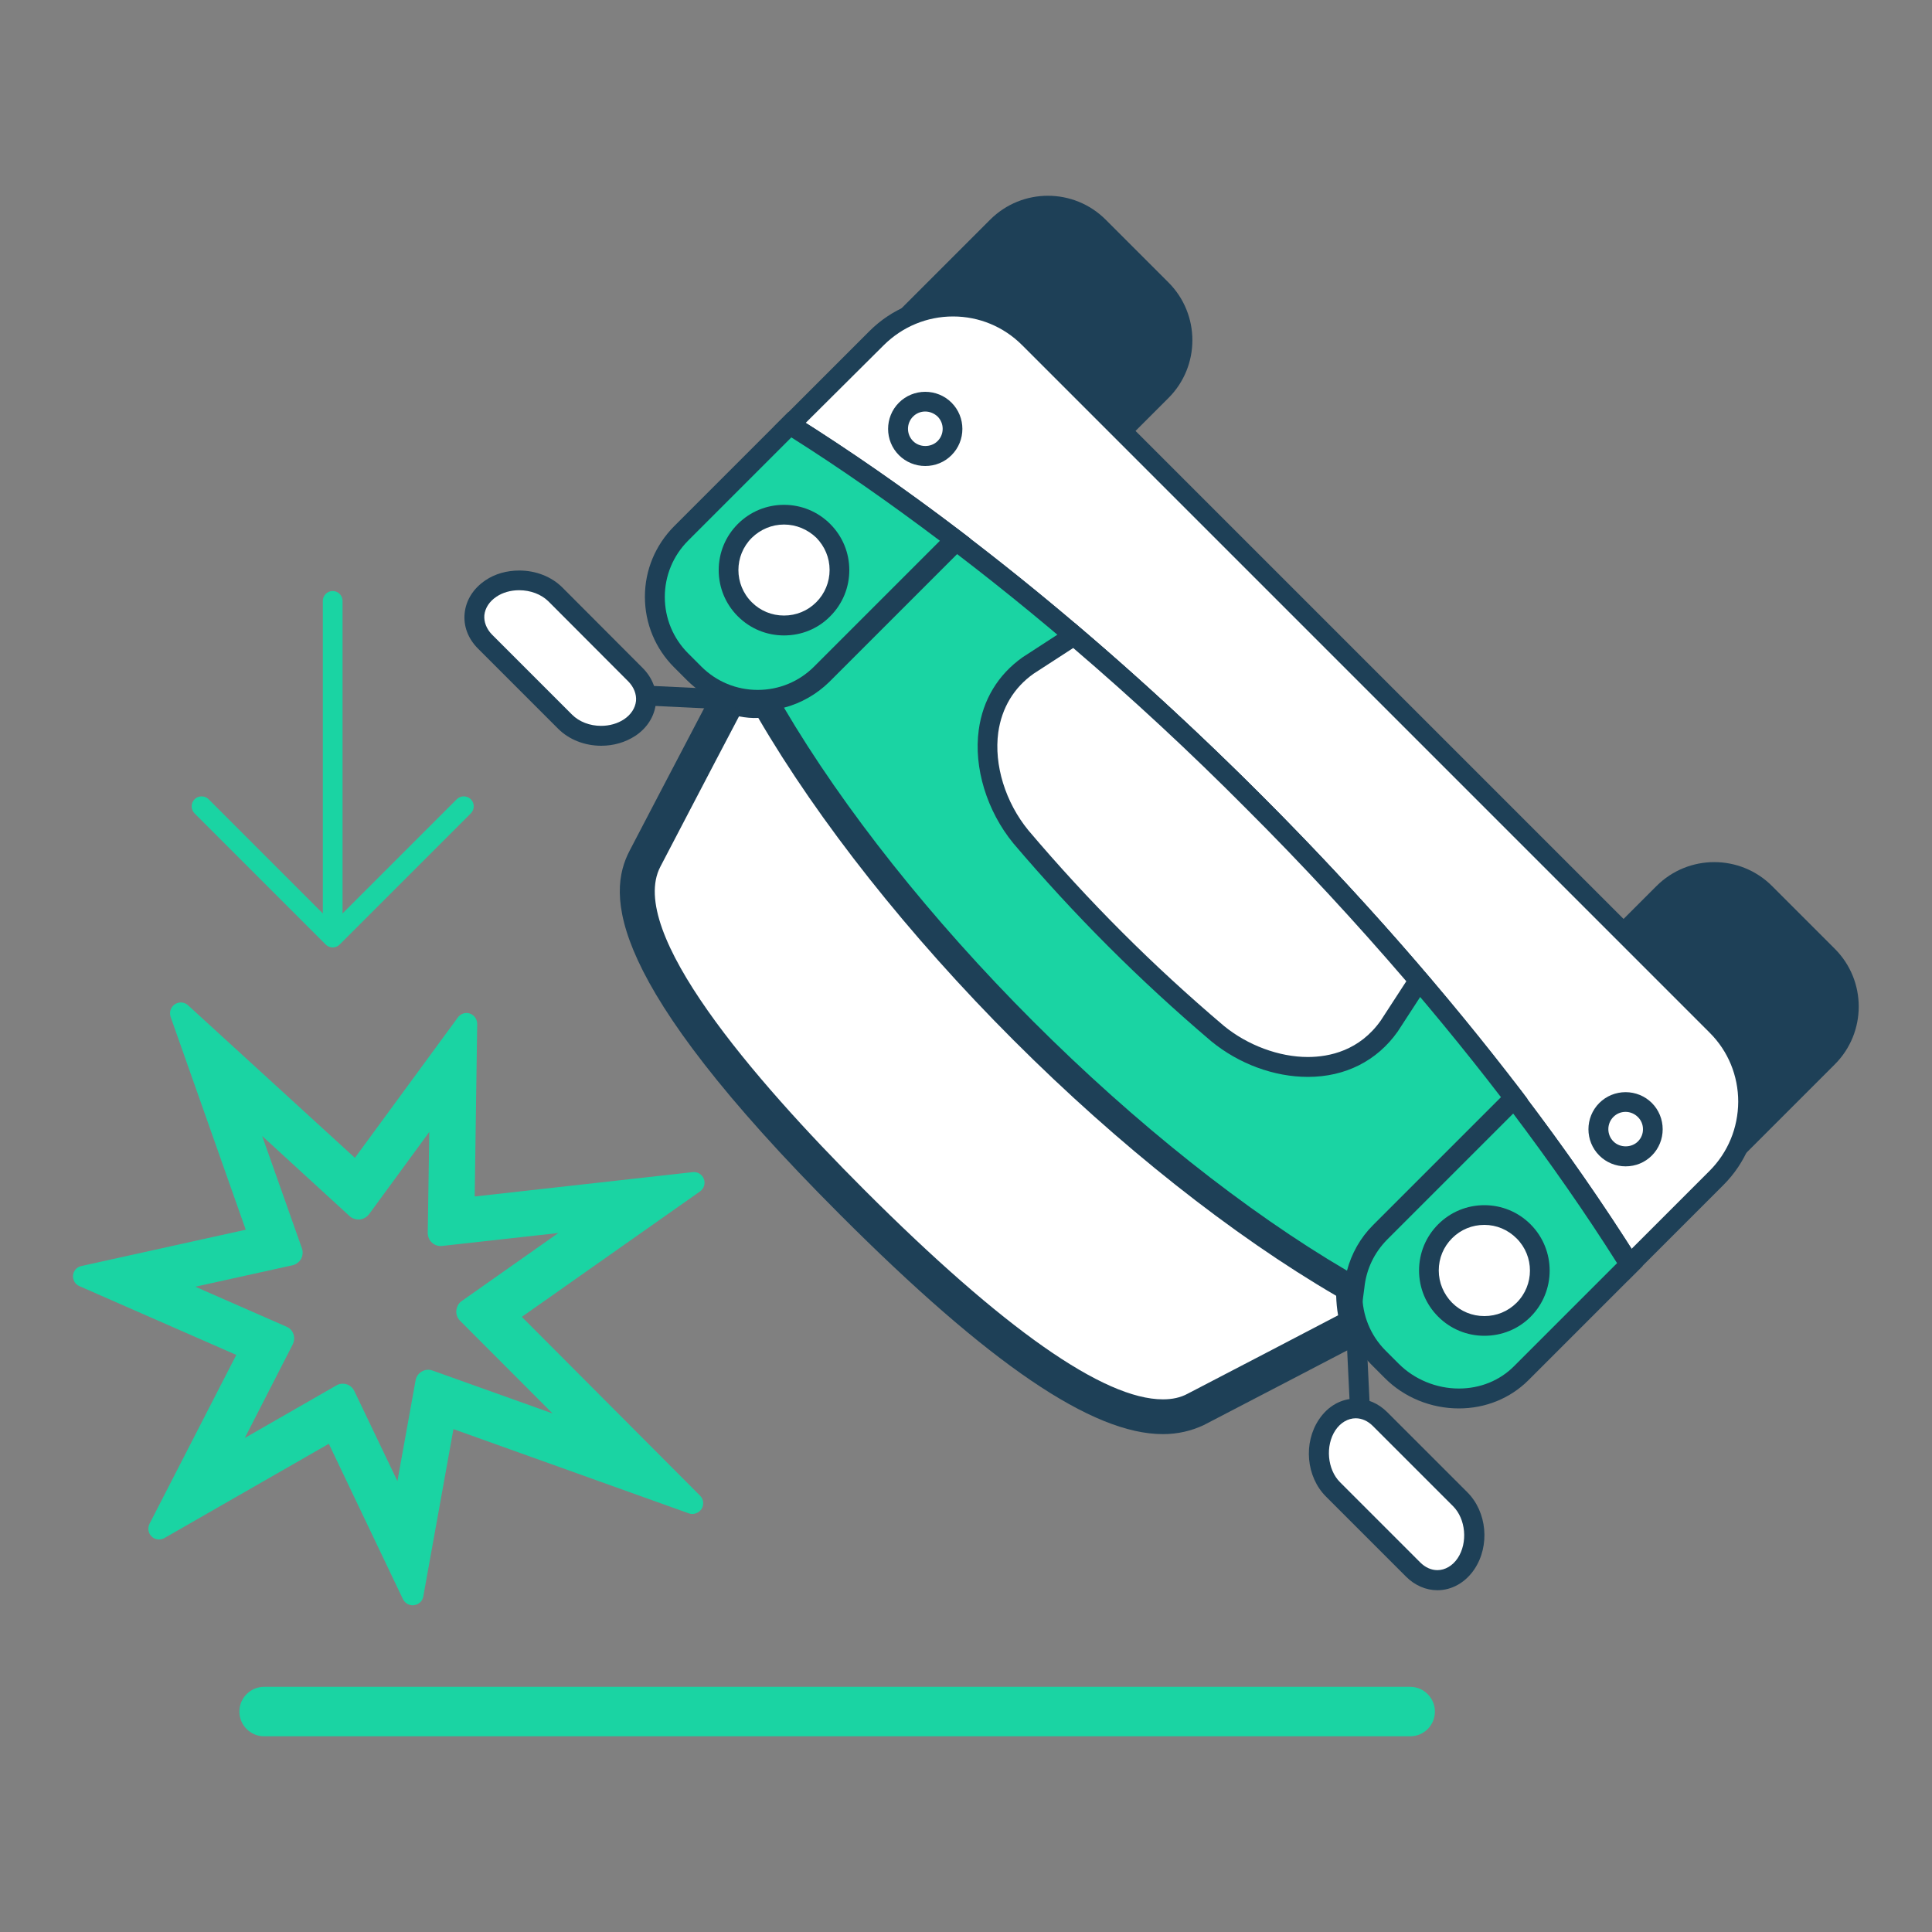
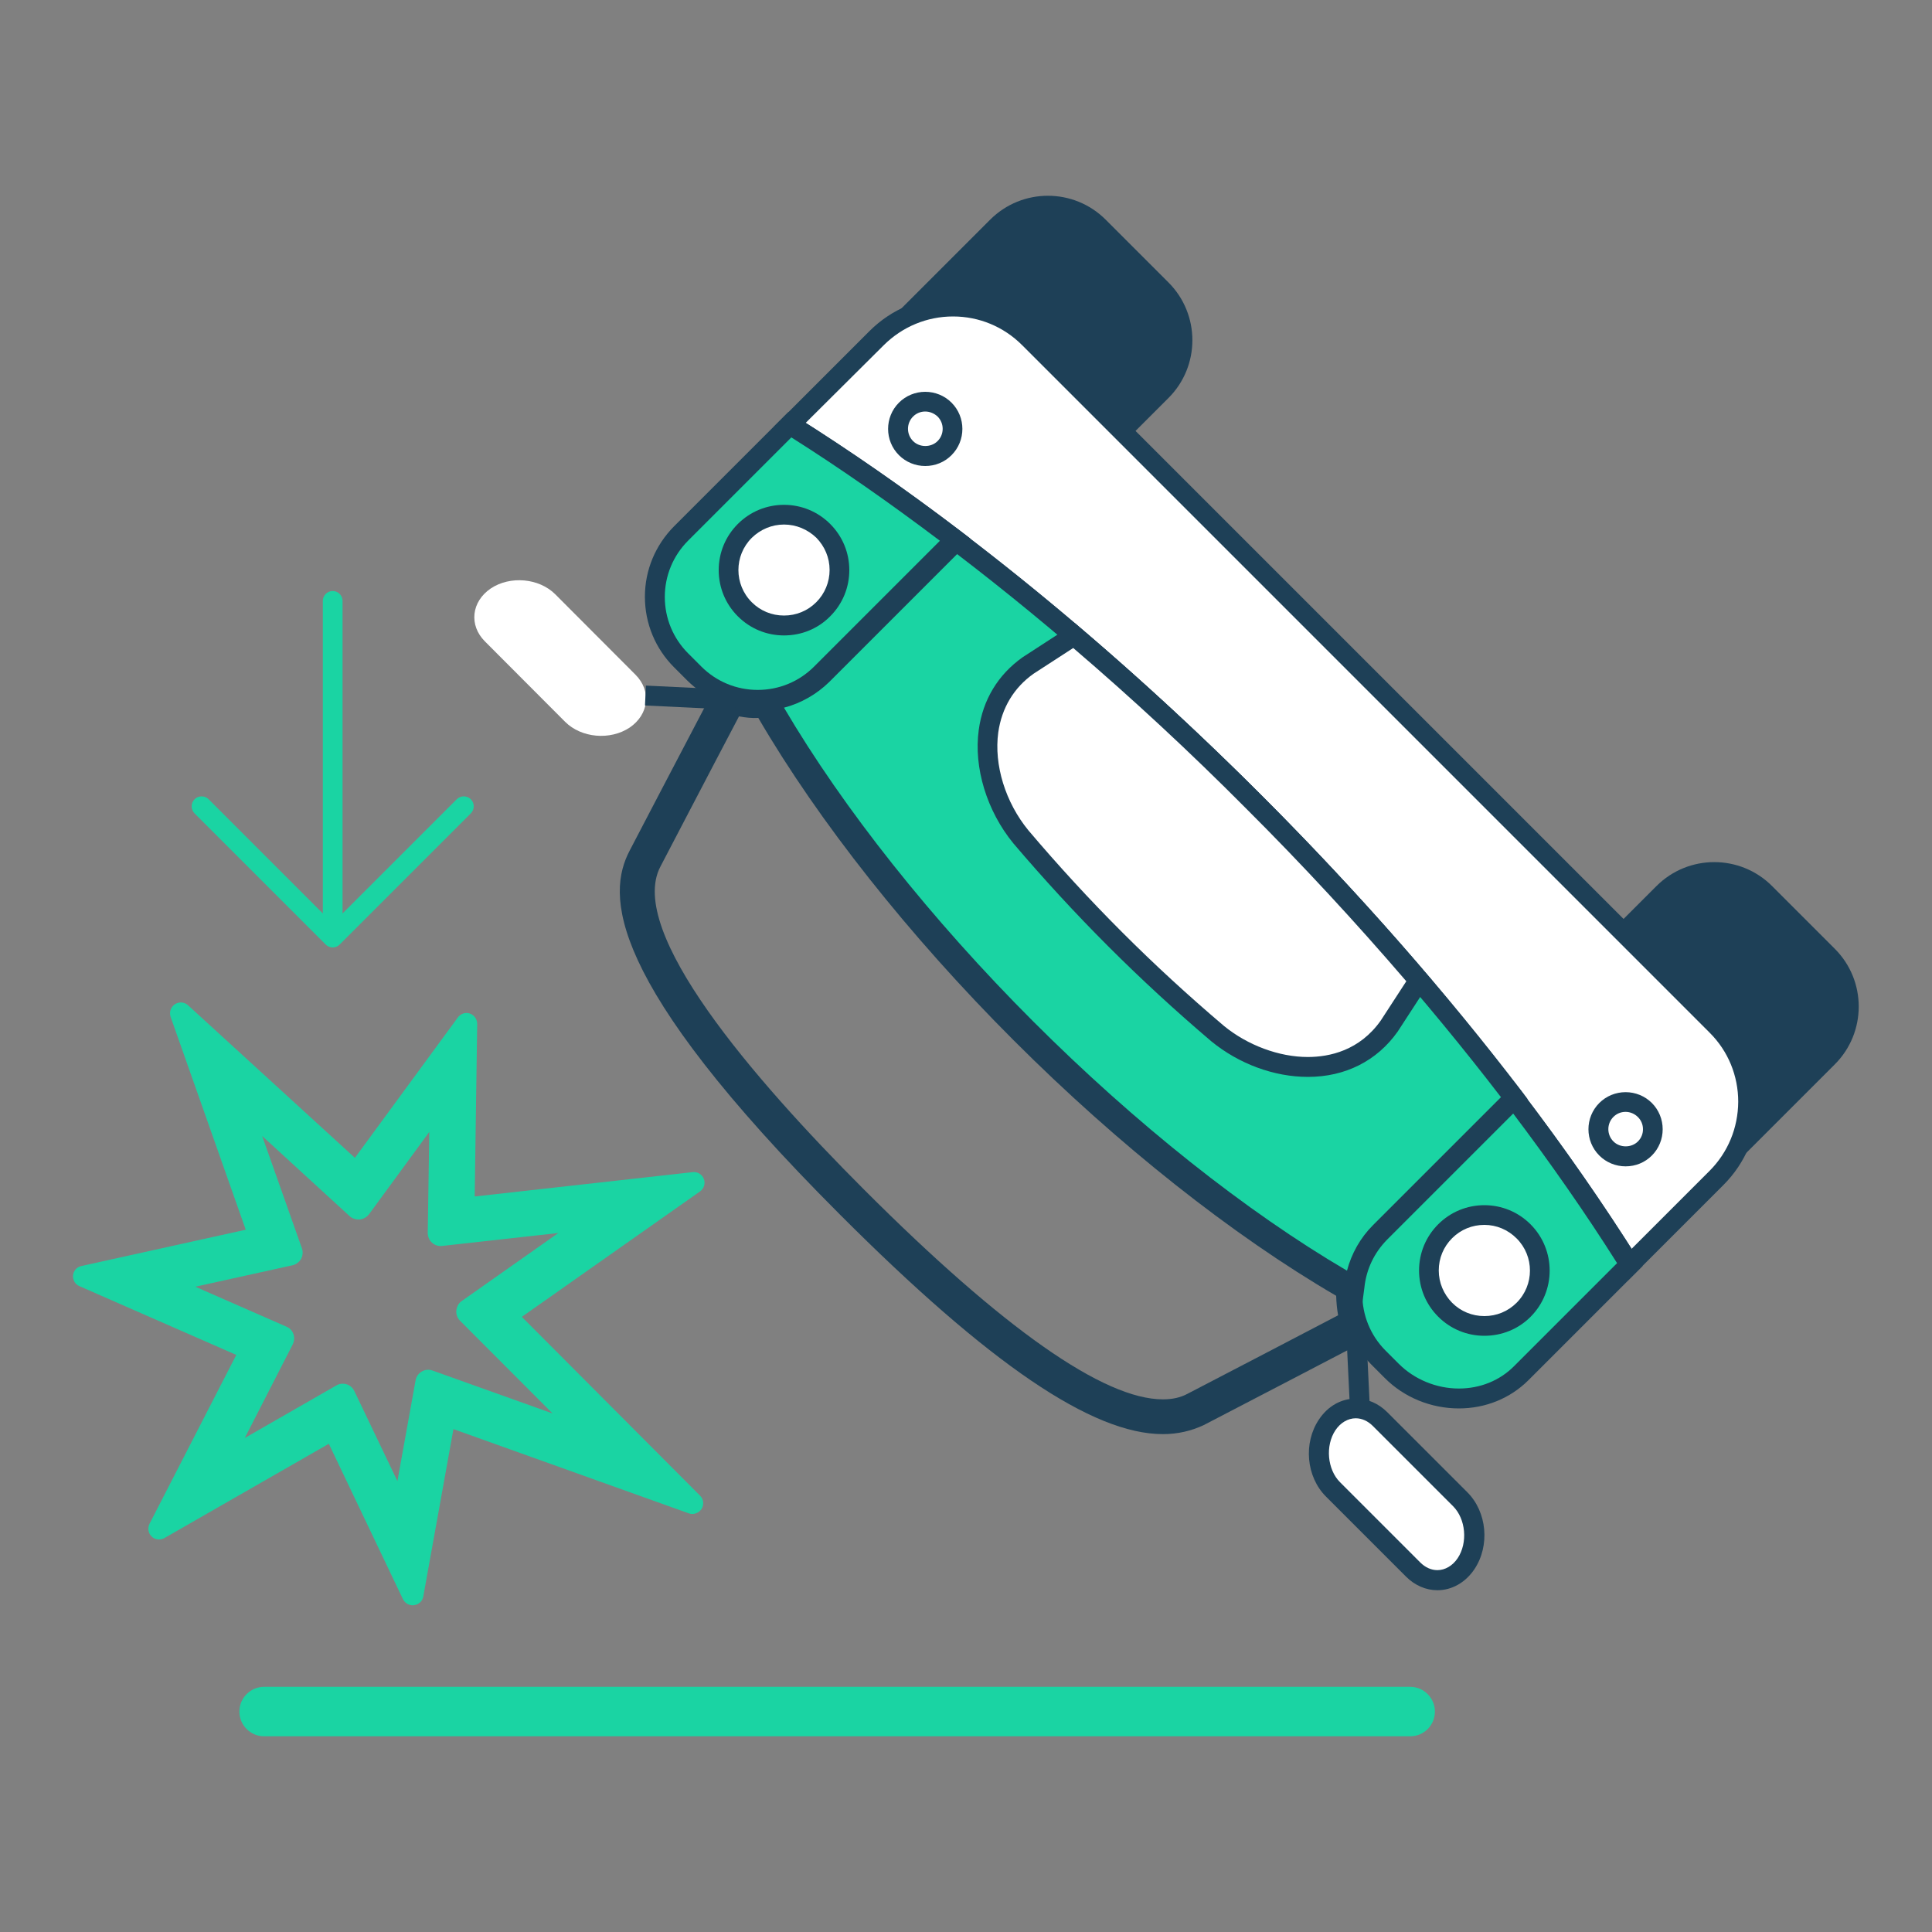
<svg xmlns="http://www.w3.org/2000/svg" version="1.1" id="Layer_1" x="0px" y="0px" viewBox="0 0 100 100" style="enable-background:new 0 0 100 100;" xml:space="preserve">
  <rect x="0" y="0" width="100" height="100" fill="#808080" stroke="none" />
  <style type="text/css">
	.st0{fill:#1E4057;}
	.st1{fill:#1AD4A3;}
	.st2{fill:#FFFFFF;}
	.st3{fill:#004472;}
	.st4{fill:#EFC8A0;}
</style>
  <g>
    <path class="st0" d="M74.52,63.06l3.25,3.25c1.65,1.65,4.33,1.65,5.98,0l5.12-5.12l0.98-0.98l5.12-5.12c1.65-1.65,1.65-4.33,0-5.98   l-3.25-3.25c-1.65-1.65-4.33-1.65-5.98,0l-5.12,5.12l-0.98,0.98l-5.12,5.12C72.87,58.73,72.87,61.41,74.52,63.06z" />
    <path class="st0" d="M40.03,28.57l3.25,3.25c1.65,1.65,4.33,1.65,5.98,0l5.12-5.12l0.98-0.98l5.12-5.12c1.65-1.65,1.65-4.33,0-5.98   l-3.25-3.25c-1.65-1.65-4.33-1.65-5.98,0l-5.12,5.12l-0.98,0.98l-5.12,5.12C38.38,24.24,38.38,26.92,40.03,28.57z" />
-     <path class="st2" d="M70.09,66.58c-5.25-2.99-11.22-7.59-16.97-13.35c-5.76-5.76-10.36-11.72-13.35-16.97   c-0.67,0.07-1.34,0-1.98-0.22c-1.25,2.39-2.7,5.17-4.4,8.41c-1.67,3.19,2.03,9.1,10.72,17.78c8.68,8.68,14.58,12.38,17.78,10.72   c3.25-1.69,6.04-3.14,8.43-4.39C70.09,67.92,70.02,67.24,70.09,66.58z" />
    <path class="st0" d="M60.19,74.23L60.19,74.23c-3.65,0-8.97-3.61-16.72-11.37c-12.2-12.2-12.05-16.59-10.88-18.83l1.54-2.95   c1.06-2.02,2.01-3.83,2.86-5.46l0.36-0.68l0.73,0.25c0.51,0.17,1.06,0.23,1.6,0.18l0.59-0.06l0.29,0.51   c3.05,5.36,7.73,11.32,13.2,16.78c5.47,5.47,11.43,10.16,16.78,13.2l0.51,0.29l-0.06,0.59c-0.06,0.53,0.01,1.08,0.18,1.6l0.25,0.73   l-0.68,0.36c-2.39,1.25-5.18,2.7-8.43,4.39C61.67,74.06,60.97,74.23,60.19,74.23z M38.25,37.08c-0.77,1.46-1.61,3.07-2.53,4.83   l-1.54,2.95c-1.75,3.35,4.77,10.94,10.56,16.73c7.19,7.19,12.39,10.84,15.45,10.84h0c0.49,0,0.91-0.09,1.28-0.29   c2.97-1.54,5.55-2.89,7.79-4.06c-0.06-0.33-0.09-0.67-0.1-1.01c-5.37-3.13-11.27-7.8-16.69-13.22   c-5.42-5.42-10.09-11.32-13.22-16.69C38.92,37.18,38.58,37.14,38.25,37.08z" />
    <path class="st2" d="M64.87,41.47c8.07,8.07,14.72,16.38,19.48,23.98l4.49-4.49c2.18-2.18,2.18-5.7,0.01-7.87l-35.6-35.6   c-2.17-2.17-5.7-2.17-7.88,0l-4.49,4.49C48.48,26.75,56.81,33.41,64.87,41.47z" />
    <path class="st0" d="M84.26,66.28l-0.34-0.55C79,57.88,72.29,49.62,64.51,41.84c-7.78-7.78-16.05-14.5-23.9-19.42l-0.55-0.34   l4.94-4.94c1.15-1.15,2.68-1.78,4.31-1.78c1.63,0,3.15,0.63,4.3,1.78l35.6,35.6c1.15,1.15,1.78,2.67,1.78,4.3   c0,1.62-0.64,3.15-1.79,4.3L84.26,66.28z M41.7,21.89c7.75,4.93,15.88,11.56,23.54,19.22c7.65,7.65,14.28,15.78,19.21,23.53   l4.03-4.03c0.96-0.96,1.48-2.23,1.49-3.58c0-1.35-0.52-2.62-1.47-3.57l-35.6-35.6c-0.95-0.95-2.22-1.48-3.57-1.48   c-1.35,0-2.62,0.53-3.58,1.48L41.7,21.89z" />
    <path class="st1" d="M71.36,63.71c-1.81,1.81-1.81,4.75,0,6.56l0.68,0.68c1.81,1.81,4.88,1.94,6.69,0.13l5.63-5.63   c-1.77-2.82-3.79-5.73-6.05-8.69L71.36,63.71z" />
    <path class="st0" d="M75.51,72.9L75.51,72.9c-1.44,0-2.84-0.57-3.84-1.58l-0.68-0.68c-2.01-2.01-2.01-5.28,0-7.29l7.37-7.37   l0.36,0.47c2.25,2.95,4.29,5.89,6.08,8.73l0.22,0.35l-5.92,5.92C78.16,72.38,76.89,72.9,75.51,72.9z M78.25,57.54l-6.53,6.53   c-1.61,1.61-1.61,4.23,0,5.84l0.68,0.68c0.81,0.81,1.95,1.28,3.11,1.28h0c1.1,0,2.11-0.41,2.85-1.15l5.34-5.34   C82.09,62.83,80.25,60.19,78.25,57.54z" />
    <path class="st1" d="M35.25,34.18l0.68,0.68c1.81,1.81,4.75,1.81,6.56,0l6.93-6.93c-2.91-2.21-5.78-4.2-8.55-5.94l-5.63,5.63   C33.44,29.43,33.44,32.36,35.25,34.18z" />
    <path class="st0" d="M39.22,36.73c-1.38,0-2.67-0.54-3.65-1.51l-0.68-0.68c-0.97-0.97-1.51-2.27-1.51-3.65   c0-1.38,0.54-2.67,1.51-3.65l5.92-5.92l0.35,0.22c2.79,1.75,5.68,3.75,8.59,5.97l0.47,0.36l-7.35,7.35   C41.89,36.19,40.59,36.73,39.22,36.73z M40.96,22.64l-5.34,5.34c-0.78,0.78-1.21,1.82-1.21,2.92c0,1.1,0.43,2.14,1.21,2.92   l0.68,0.68c0.78,0.78,1.82,1.21,2.92,1.21c1.1,0,2.14-0.43,2.92-1.21l6.51-6.51C46.04,26.02,43.46,24.22,40.96,22.64z" />
    <path class="st1" d="M78.37,56.83c-3.84-5.04-8.36-10.21-13.43-15.29c-5.13-5.13-10.36-9.68-15.44-13.55l-6.93,6.93   c-0.78,0.78-1.77,1.22-2.8,1.33c2.99,5.25,7.59,11.22,13.35,16.97c5.76,5.76,11.72,10.36,16.97,13.35c0.11-1.02,0.55-2.01,1.33-2.8   L78.37,56.83z" />
    <path class="st0" d="M70.52,67.41l-0.68-0.39c-5.46-3.11-11.53-7.88-17.08-13.43c-5.55-5.55-10.32-11.62-13.43-17.08l-0.39-0.68   l0.78-0.08c0.95-0.1,1.81-0.51,2.49-1.18l7.25-7.25l0.36,0.27c5.26,4,10.47,8.57,15.5,13.6c4.98,4.98,9.51,10.14,13.48,15.34   l0.27,0.36l-7.27,7.27c-0.67,0.68-1.08,1.53-1.18,2.49L70.52,67.41z M40.58,36.63c3.07,5.22,7.62,10.96,12.9,16.24   c5.28,5.28,11.02,9.84,16.24,12.9c0.23-0.88,0.69-1.7,1.34-2.35l6.63-6.63c-3.87-5.04-8.28-10.05-13.12-14.88   c-4.88-4.88-9.93-9.33-15.03-13.23l-6.61,6.61C42.28,35.93,41.46,36.4,40.58,36.63z" />
    <path class="st2" d="M38.55,27.48c1.12-1.12,2.94-1.12,4.06,0l0,0c1.12,1.12,1.12,2.94,0,4.06l0,0c-1.12,1.12-2.94,1.12-4.06,0l0,0   C37.43,30.42,37.43,28.6,38.55,27.48L38.55,27.48z" />
    <path class="st0" d="M40.58,32.89c-0.9,0-1.75-0.35-2.39-0.99c-0.64-0.64-0.99-1.49-0.99-2.39s0.35-1.75,0.99-2.39   c0.64-0.64,1.49-0.99,2.39-0.99c0.9,0,1.75,0.35,2.39,0.99c0.64,0.64,0.99,1.49,0.99,2.39c0,0.9-0.35,1.75-0.99,2.39   C42.34,32.54,41.49,32.89,40.58,32.89z M40.58,27.15c-0.63,0-1.22,0.25-1.67,0.69c-0.92,0.92-0.92,2.41,0,3.33   c0.45,0.45,1.04,0.69,1.67,0.69s1.22-0.24,1.67-0.69c0.44-0.44,0.69-1.04,0.69-1.67c0-0.63-0.25-1.22-0.69-1.67   C41.8,27.4,41.21,27.15,40.58,27.15z" />
    <path class="st2" d="M46.9,21.2c0.55-0.55,1.44-0.55,1.99,0l0,0c0.55,0.55,0.55,1.44,0,1.99l0,0c-0.55,0.55-1.44,0.55-1.99,0l0,0   C46.35,22.64,46.35,21.75,46.9,21.2L46.9,21.2z" />
    <path class="st0" d="M47.89,24.12c-0.51,0-1-0.2-1.36-0.56c-0.75-0.75-0.75-1.97,0-2.72c0.36-0.36,0.85-0.56,1.36-0.56   c0.51,0,1,0.2,1.36,0.56c0.75,0.75,0.75,1.97,0,2.72C48.89,23.92,48.41,24.12,47.89,24.12z M47.89,21.3   c-0.24,0-0.46,0.09-0.63,0.26c-0.35,0.35-0.35,0.92,0,1.27c0.34,0.34,0.93,0.34,1.27,0c0.35-0.35,0.35-0.92,0-1.27   C48.36,21.4,48.13,21.3,47.89,21.3z" />
    <path class="st2" d="M74.8,63.73c1.12-1.12,2.94-1.12,4.06,0l0,0c1.12,1.12,1.12,2.94,0,4.06l0,0c-1.12,1.12-2.94,1.12-4.06,0l0,0   C73.68,66.67,73.68,64.85,74.8,63.73L74.8,63.73z" />
    <path class="st0" d="M76.83,69.14c-0.9,0-1.75-0.35-2.39-0.99c-0.64-0.64-0.99-1.49-0.99-2.39c0-0.9,0.35-1.75,0.99-2.39   c0.64-0.64,1.49-0.99,2.39-0.99c0.9,0,1.75,0.35,2.39,0.99c1.32,1.32,1.32,3.47,0,4.79C78.59,68.79,77.74,69.14,76.83,69.14z    M76.83,63.4c-0.63,0-1.22,0.24-1.67,0.69c-0.45,0.45-0.69,1.04-0.69,1.67c0,0.63,0.25,1.22,0.69,1.67   c0.45,0.45,1.04,0.69,1.67,0.69c0.63,0,1.22-0.24,1.67-0.69c0.92-0.92,0.92-2.41,0-3.33C78.05,63.65,77.46,63.4,76.83,63.4z" />
    <path class="st2" d="M83.15,57.45c0.55-0.55,1.44-0.55,1.99,0l0,0c0.55,0.55,0.55,1.44,0,1.99l0,0c-0.55,0.55-1.44,0.55-1.99,0l0,0   C82.6,58.89,82.6,58,83.15,57.45L83.15,57.45z" />
    <path class="st0" d="M84.14,60.37c-0.51,0-1-0.2-1.36-0.56c-0.75-0.75-0.75-1.97,0-2.72c0.36-0.36,0.85-0.56,1.36-0.56   c0.51,0,1,0.2,1.36,0.56c0.36,0.36,0.56,0.85,0.56,1.36s-0.2,1-0.56,1.36C85.14,60.17,84.66,60.37,84.14,60.37z M84.14,57.55   c-0.24,0-0.46,0.09-0.63,0.26c-0.35,0.35-0.35,0.92,0,1.27c0.34,0.34,0.93,0.34,1.27,0c0.17-0.17,0.26-0.39,0.26-0.63   c0-0.24-0.09-0.46-0.26-0.63C84.61,57.65,84.38,57.55,84.14,57.55z" />
    <path class="st2" d="M73.45,50.75c-2.64-3.09-5.5-6.2-8.57-9.27c-3.07-3.07-6.18-5.94-9.28-8.58c-0.76,0.5-1.4,0.91-2.37,1.54   c-3.01,2.12-2.48,6.31-0.38,8.88c3.15,3.71,6.47,7.03,10.18,10.18c2.56,2.1,6.75,2.63,8.88-0.38   C72.54,52.14,72.95,51.51,73.45,50.75z" />
    <path class="st0" d="M67.7,55.74L67.7,55.74c-1.75,0-3.57-0.67-5-1.84c-3.73-3.17-7.08-6.52-10.25-10.25   c-1.37-1.67-2.06-3.92-1.79-5.87c0.21-1.56,1-2.86,2.27-3.76l2.71-1.76l0.29,0.25c3.15,2.69,6.28,5.58,9.31,8.61   c3.01,3.01,5.91,6.14,8.6,9.3l0.25,0.29l-1.75,2.69C71.27,54.91,69.63,55.74,67.7,55.74z M55.55,33.54l-2.05,1.33   c-1.02,0.72-1.65,1.77-1.83,3.04c-0.23,1.68,0.37,3.62,1.56,5.07c3.12,3.68,6.43,6.99,10.12,10.12c1.22,1,2.85,1.61,4.34,1.61   c1.12,0,2.68-0.33,3.78-1.89l1.32-2.03c-2.61-3.04-5.39-6.05-8.3-8.95C61.6,38.93,58.59,36.14,55.55,33.54z" />
    <path class="st2" d="M25.4,30.46c1-0.67,2.5-0.54,3.34,0.3l4.15,4.16c0.84,0.84,0.7,2.06-0.3,2.74l0,0   c-1.01,0.67-2.5,0.54-3.34-0.3L25.1,33.2C24.26,32.36,24.4,31.14,25.4,30.46L25.4,30.46z" />
-     <path class="st0" d="M31.12,38.6c-0.86,0-1.67-0.32-2.23-0.88l-4.15-4.15c-0.51-0.51-0.76-1.16-0.69-1.83   c0.07-0.68,0.45-1.28,1.07-1.7c0.5-0.34,1.11-0.51,1.76-0.51c0.86,0,1.67,0.32,2.23,0.88l4.15,4.16c0.51,0.51,0.76,1.16,0.69,1.82   c-0.07,0.68-0.45,1.29-1.07,1.7C32.37,38.42,31.77,38.6,31.12,38.6z M26.87,30.55c-0.44,0-0.86,0.12-1.18,0.34   c-0.36,0.24-0.58,0.58-0.62,0.95c-0.03,0.35,0.11,0.71,0.39,1l4.15,4.15c0.37,0.37,0.92,0.58,1.5,0.58c0.44,0,0.86-0.12,1.19-0.34   c0.36-0.24,0.58-0.58,0.62-0.95c0.03-0.35-0.11-0.71-0.39-1l-4.15-4.16C28.01,30.76,27.46,30.55,26.87,30.55z" />
    <rect x="34.83" y="34.13" transform="matrix(0.048 -0.999 0.999 0.048 -2.384 69.672)" class="st0" width="1.03" height="3.9" />
    <path class="st2" d="M75.88,80.94c0.67-1,0.54-2.5-0.3-3.34l-4.15-4.15c-0.84-0.84-2.06-0.7-2.74,0.3l0,0   c-0.67,1.01-0.54,2.5,0.3,3.34l4.15,4.15C73.98,82.08,75.21,81.95,75.88,80.94L75.88,80.94z" />
    <path class="st0" d="M74.4,82.31L74.4,82.31c-0.59,0-1.17-0.25-1.62-0.7l-4.15-4.15c-1.02-1.02-1.18-2.77-0.36-3.99   c0.46-0.69,1.15-1.08,1.91-1.08c0.59,0,1.17,0.25,1.62,0.7l4.15,4.15c1.02,1.02,1.18,2.77,0.36,3.99   C75.85,81.91,75.15,82.31,74.4,82.31z M70.17,73.41c-0.4,0-0.79,0.23-1.05,0.62c-0.53,0.8-0.42,2.03,0.24,2.69l4.15,4.15   c0.26,0.26,0.57,0.4,0.89,0.4c0.4,0,0.79-0.23,1.05-0.62c0.53-0.8,0.42-2.03-0.24-2.69l-4.15-4.15   C70.8,73.55,70.49,73.41,70.17,73.41z" />
    <rect x="69.74" y="69.05" transform="matrix(0.999 -0.048 0.048 0.999 -3.296 3.42)" class="st0" width="1.03" height="3.9" />
    <path class="st1" d="M17.22,48.54c-0.28,0-0.51-0.23-0.51-0.51V31.1c0-0.28,0.23-0.51,0.51-0.51s0.51,0.23,0.51,0.51v16.92   C17.73,48.31,17.5,48.54,17.22,48.54z" />
    <path class="st1" d="M17.22,49.04c-0.13,0-0.26-0.05-0.36-0.15l-6.79-6.79c-0.2-0.2-0.2-0.53,0-0.73c0.2-0.2,0.53-0.2,0.73,0   l6.42,6.42l6.42-6.42c0.2-0.2,0.53-0.2,0.73,0c0.2,0.2,0.2,0.53,0,0.73l-6.79,6.79C17.48,48.99,17.35,49.04,17.22,49.04z" />
    <path class="st1" d="M27.01,68.16l9.22-6.49c0.21-0.15,0.29-0.41,0.2-0.65c-0.09-0.24-0.33-0.38-0.58-0.35l-11.28,1.26l0.13-8.93   c0-0.24-0.15-0.46-0.38-0.54c-0.23-0.08-0.48,0.01-0.62,0.2l-5.33,7.27l-8.64-7.9c-0.19-0.17-0.46-0.19-0.68-0.05   c-0.21,0.14-0.3,0.41-0.22,0.65l3.89,11.02l-8.51,1.88c-0.24,0.05-0.41,0.25-0.43,0.48c-0.02,0.24,0.11,0.47,0.33,0.56l8.12,3.56   l-4.49,8.74c-0.11,0.22-0.07,0.49,0.11,0.66c0.17,0.17,0.44,0.2,0.66,0.08l8.51-4.88l3.84,8.05c0.1,0.19,0.29,0.31,0.5,0.31   c0.02,0,0.05,0,0.08-0.01c0.24-0.03,0.43-0.21,0.47-0.45l1.56-8.66l12.18,4.36c0.24,0.09,0.51-0.01,0.66-0.22   c0.14-0.22,0.11-0.51-0.07-0.69L27.01,68.16z M18.34,72c-0.08-0.17-0.23-0.3-0.4-0.35c-0.07-0.02-0.13-0.03-0.2-0.03   c-0.12,0-0.23,0.03-0.33,0.09l-4.74,2.72l2.48-4.84c0.08-0.17,0.1-0.36,0.04-0.53c-0.06-0.18-0.19-0.32-0.36-0.39l-4.72-2.07   l5.03-1.11c0.18-0.04,0.34-0.16,0.44-0.32c0.09-0.17,0.11-0.37,0.05-0.55l-2.06-5.82l4.53,4.15c0.14,0.13,0.34,0.18,0.52,0.17   c0.19-0.02,0.36-0.12,0.48-0.27l3.12-4.26l-0.08,5.22c0,0.19,0.07,0.38,0.22,0.51c0.14,0.13,0.33,0.19,0.52,0.17l6.02-0.67l-5,3.52   c-0.16,0.11-0.26,0.29-0.28,0.49c-0.02,0.19,0.05,0.39,0.19,0.53l4.79,4.8l-6.21-2.22c-0.19-0.07-0.39-0.05-0.56,0.05   c-0.17,0.1-0.29,0.27-0.32,0.46l-0.94,5.21L18.34,72z" />
    <path class="st1" d="M72.99,89.87H13.67c-0.71,0-1.28-0.58-1.28-1.28c0-0.71,0.58-1.28,1.28-1.28h59.32c0.71,0,1.28,0.58,1.28,1.28   C74.27,89.3,73.7,89.87,72.99,89.87z" />
  </g>
</svg>